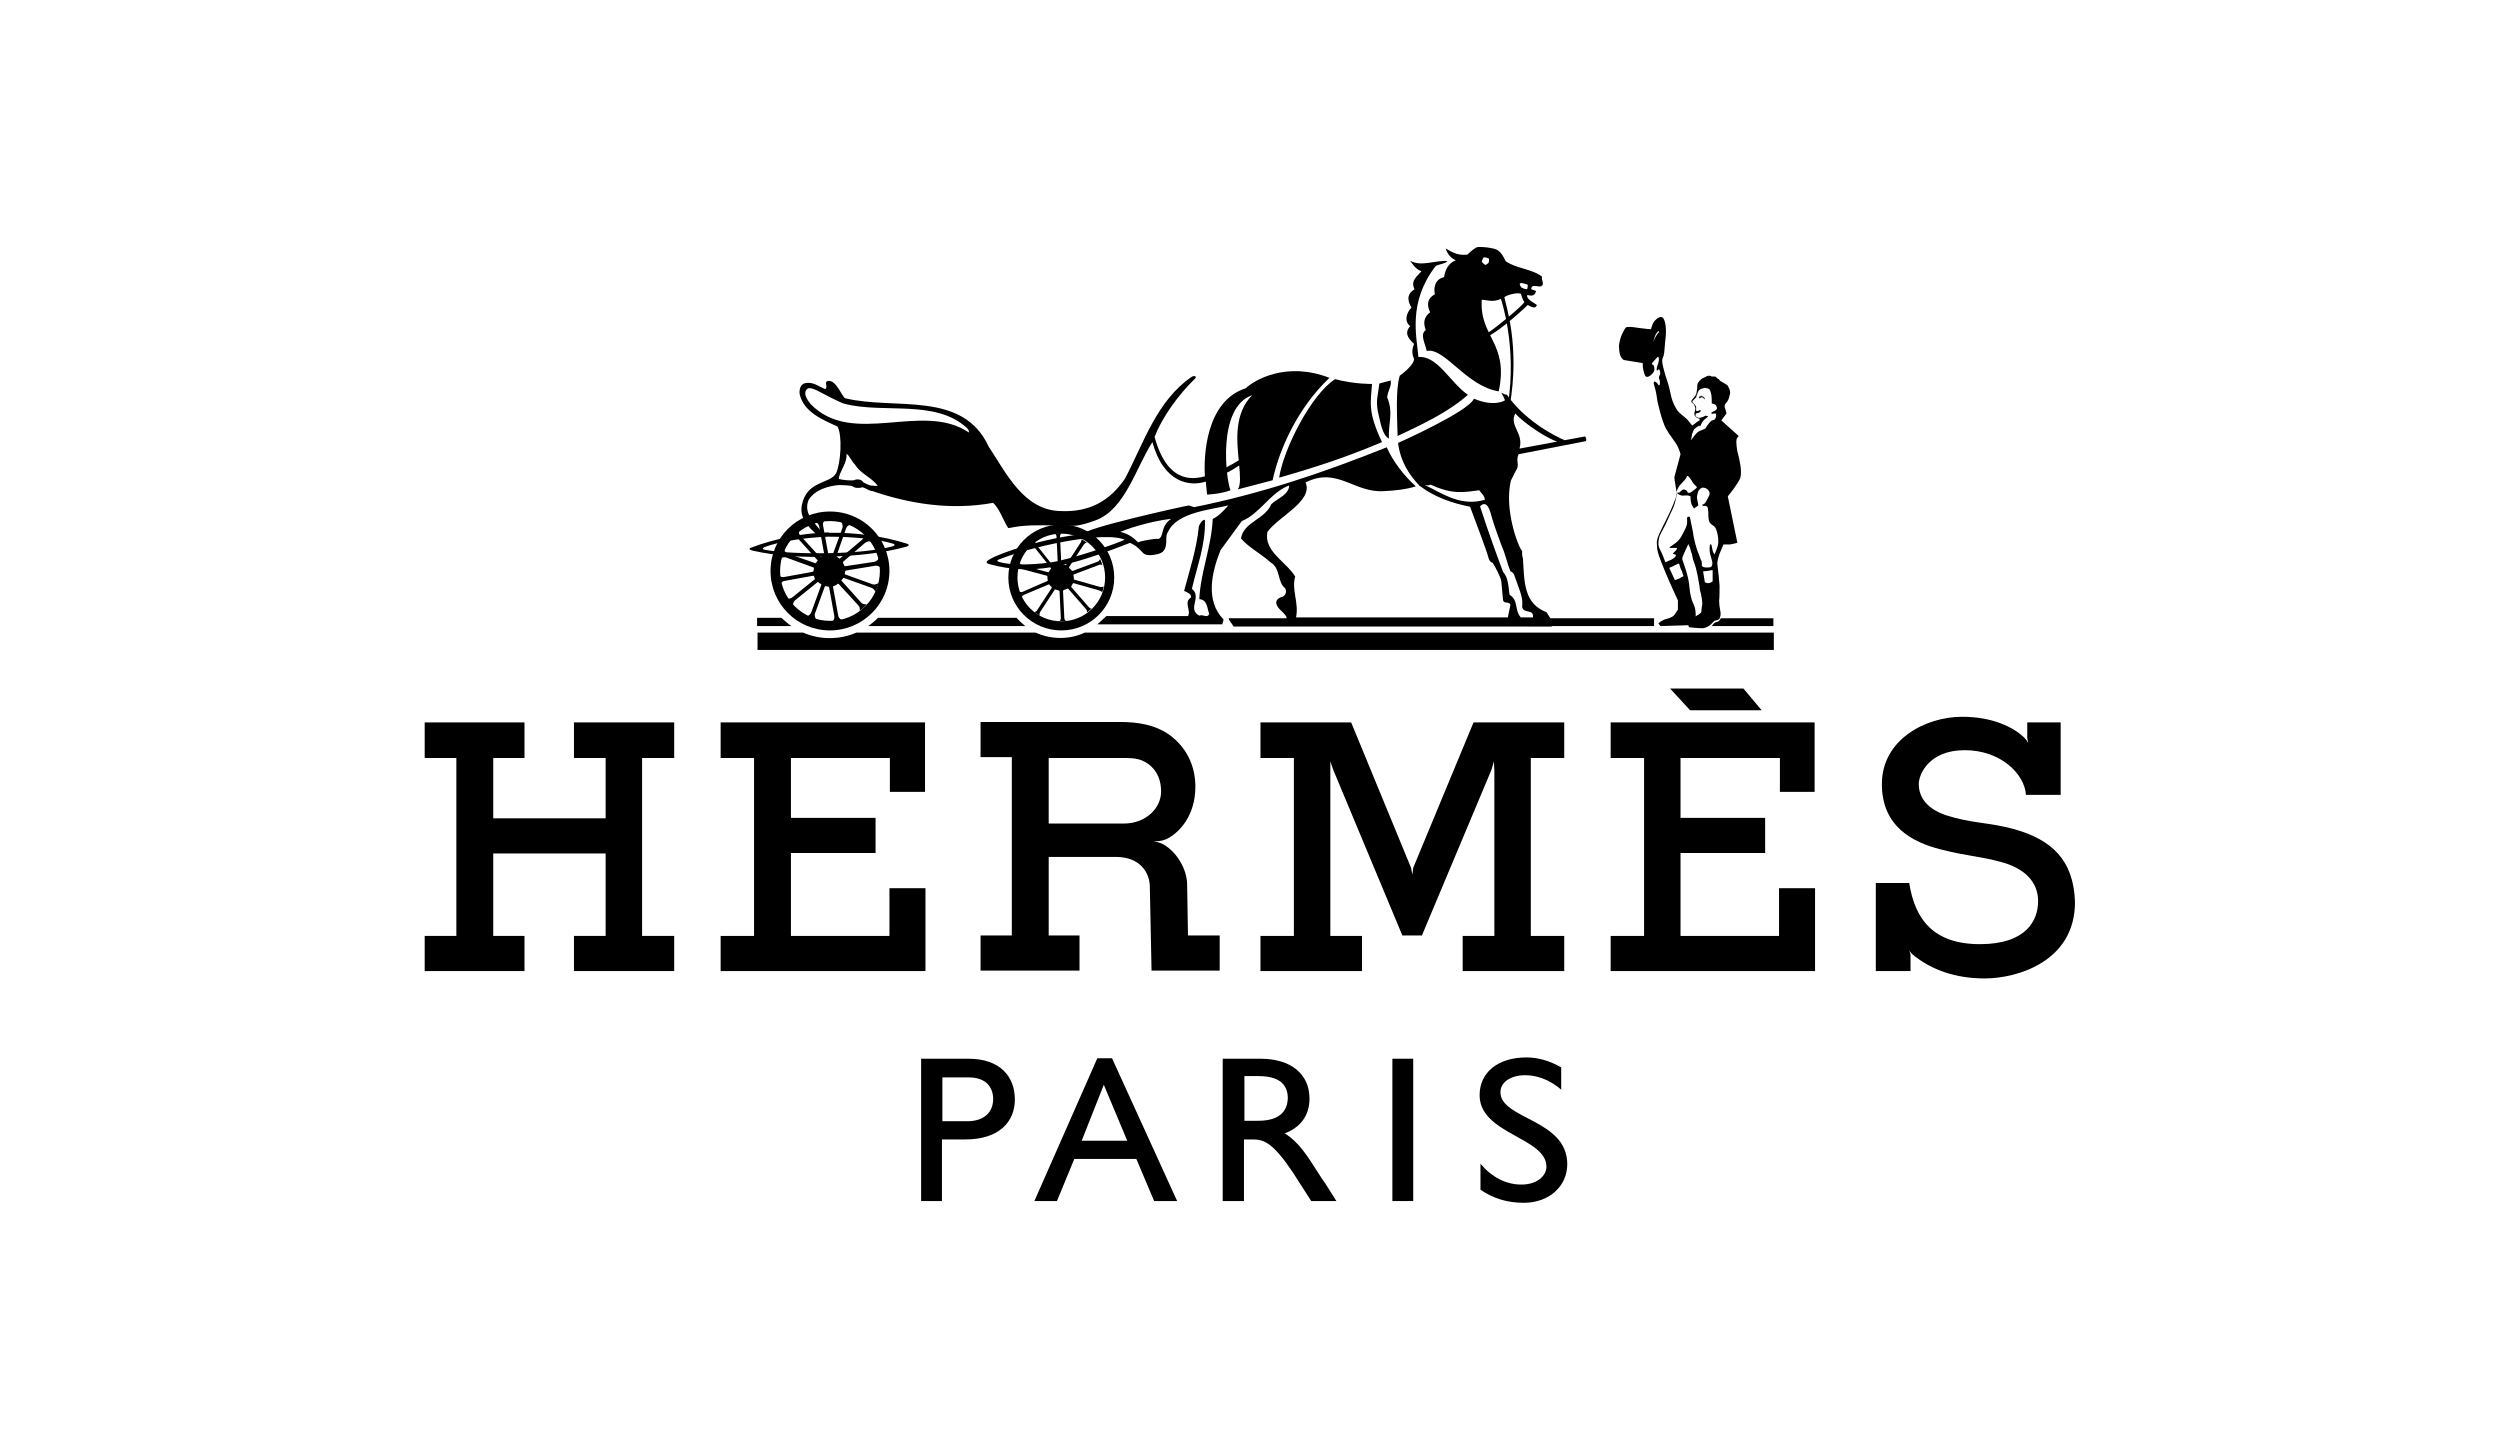
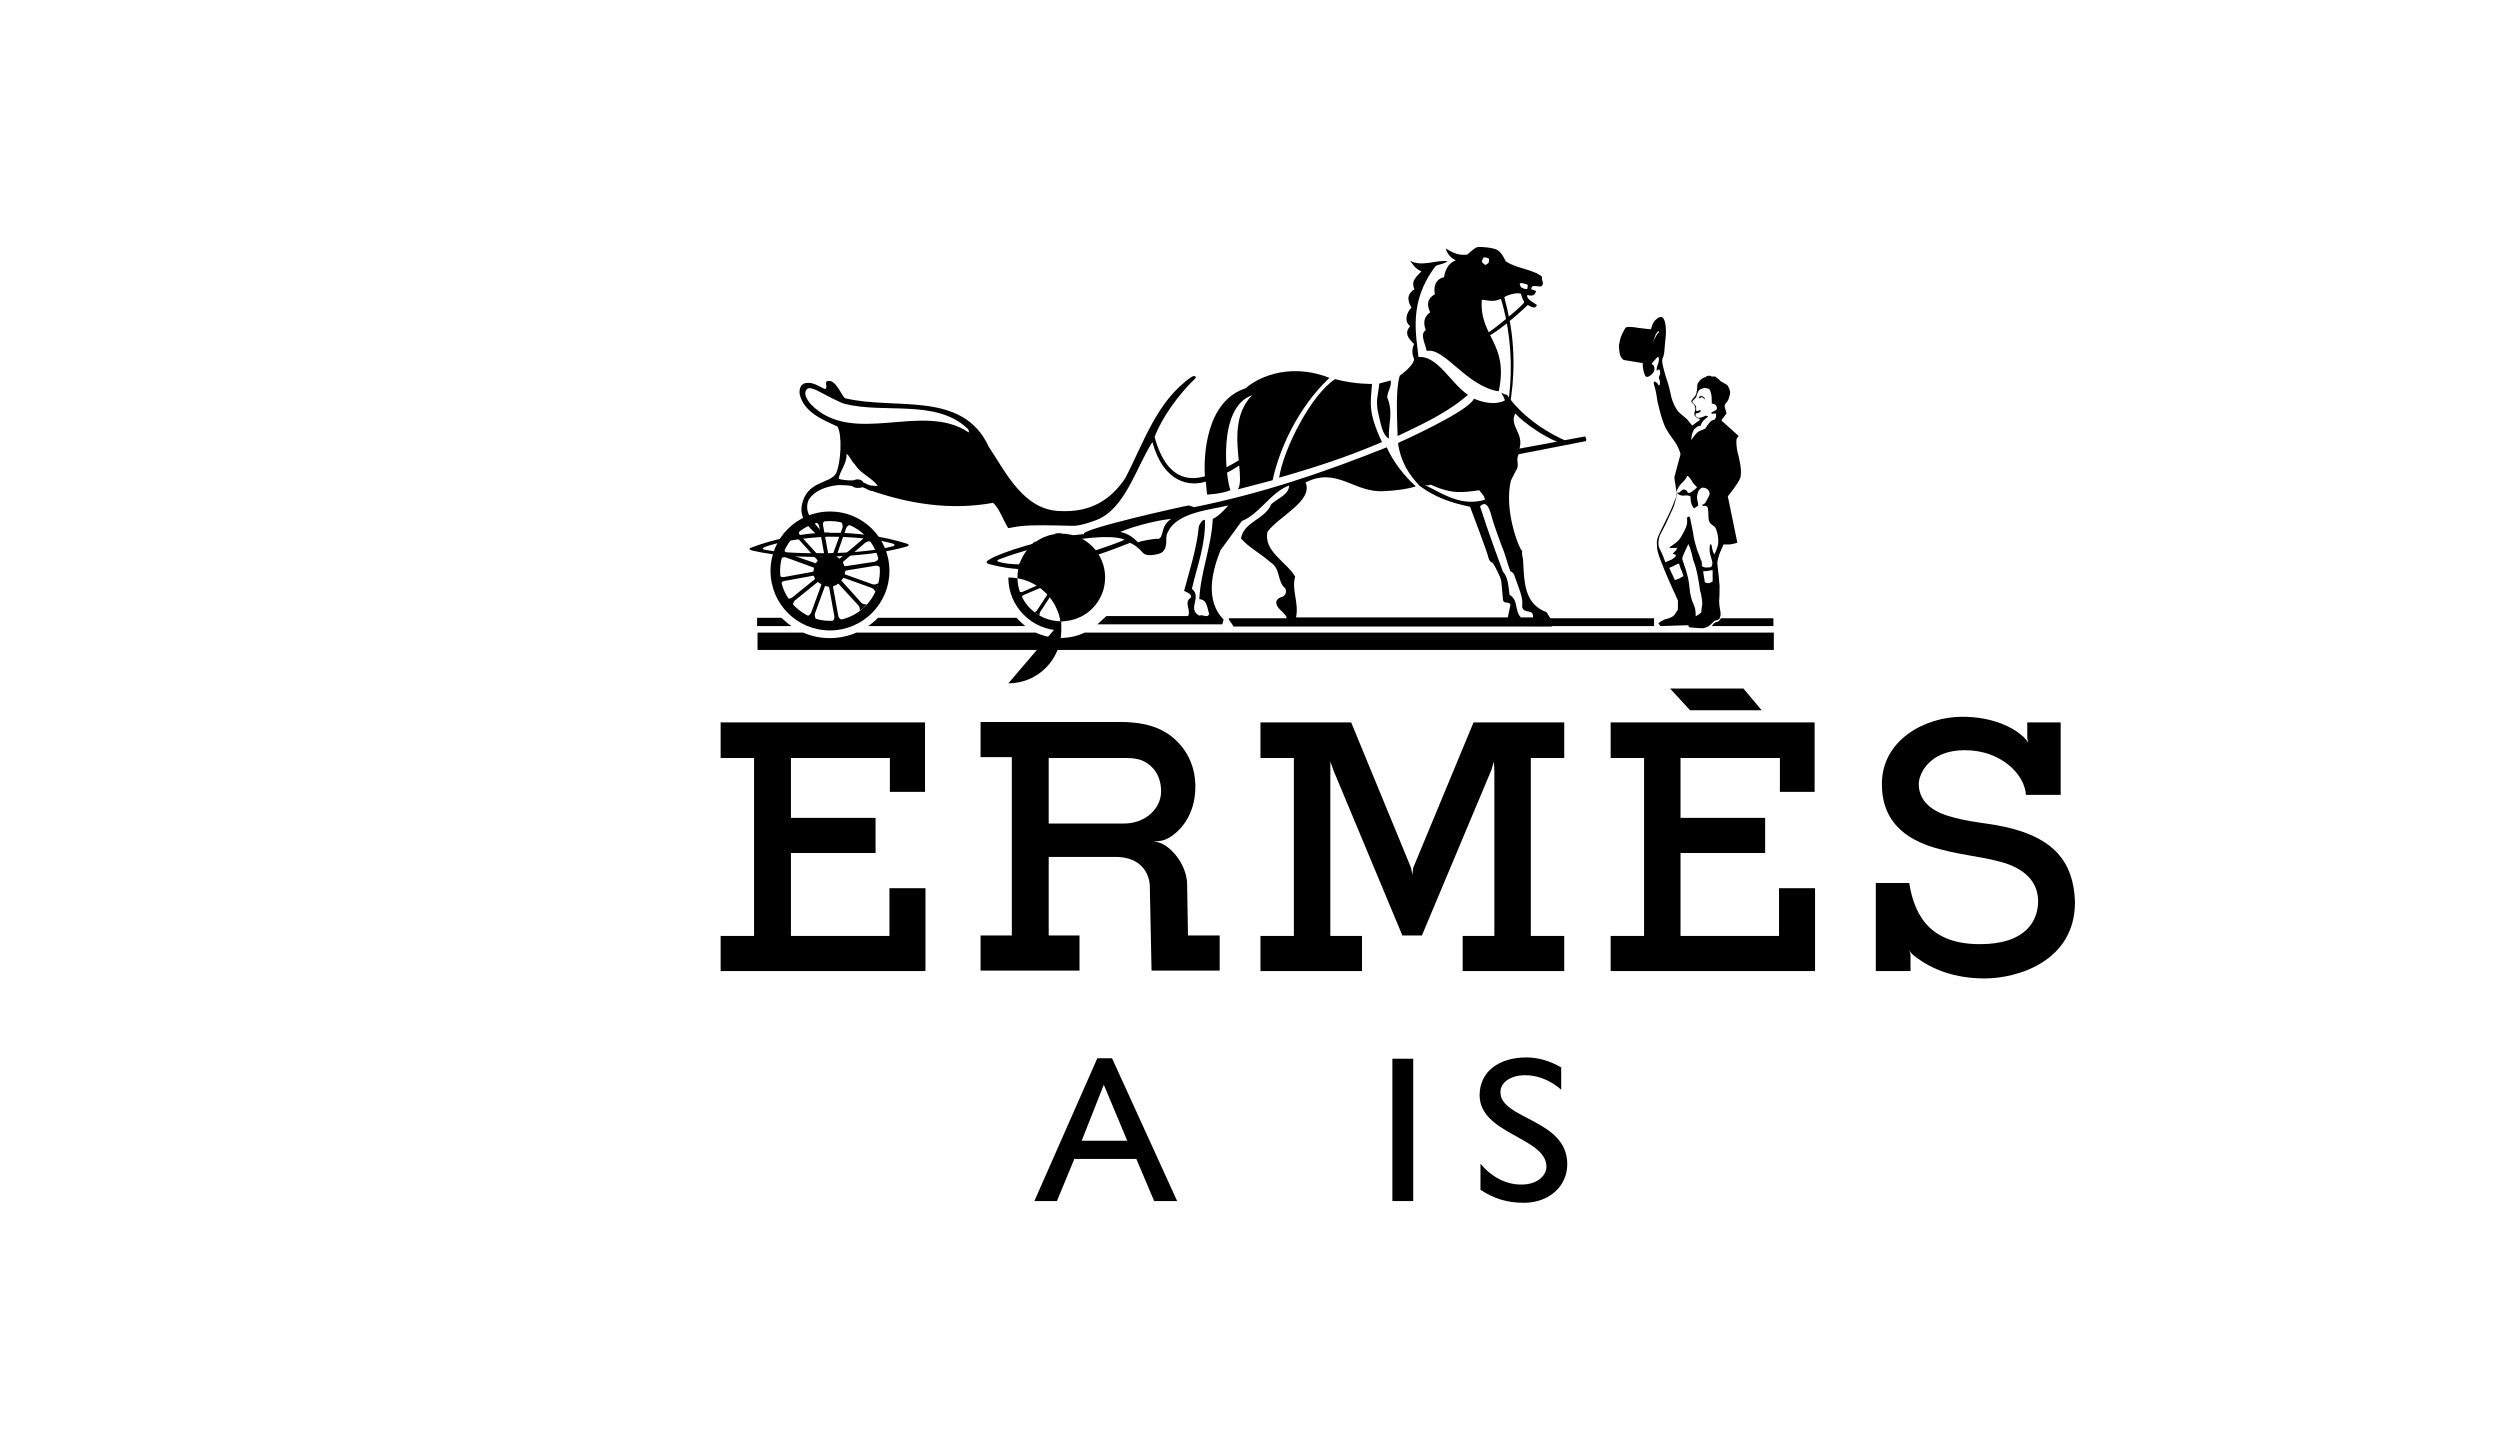
<svg xmlns="http://www.w3.org/2000/svg" version="1.1" width="200px" height="116px" viewBox="0,0,256,176.828">
  <g transform="translate(12.8,8.841) scale(0.9,0.9)">
    <g fill="none" fill-rule="nonzero" stroke="none" stroke-width="1" stroke-linecap="butt" stroke-linejoin="miter" stroke-miterlimit="10" stroke-dasharray="" stroke-dashoffset="0" font-family="none" font-weight="none" font-size="none" text-anchor="none" style="mix-blend-mode: normal">
      <g transform="translate(-2.529,-1.959) scale(0.588,0.588)">
-         <path d="M31.8,153.1h23v8.2h-7.2v13.9h25.9v-13.9h-7.3v-8.2h23.1v8.2h-7.4v41h7.4v8.1h-23.1v-8.1h7.3v-19h-25.9v19h7.2v8.1h-23v-8.1h7.3v-41h-7.3z" fill="#000000" />
        <path d="M305.1,153.1h47v16h-8v-7.8h-22.9v13.8h19.5v8.1h-19.5v19.1h22.7v-11h8.3v19.1h-47.1v-8.1h7.7v-41h-7.7z" fill="#000000" />
        <path d="M100,153.1h47.1v16h-8.1v-7.8h-22.8v13.8h19.5v8.1h-19.5v19.1h22.7v-11h8.3v19.1h-47.2v-8.1h7.7v-41h-7.7z" fill="#000000" />
        <path d="M318.8,145.3h16.9l4.2,5h-16.5z" fill="#000000" />
        <path d="M398.1,177.7c-5.8,-1.6 -9.8,-1.3 -15.7,-3.2c-5.3,-1.8 -6.3,-5 -6.3,-7.2c0,-2.2 2.3,-7.8 10.6,-7.8c8.3,0 13.8,5.5 14.1,10.3v0v0h8v-16.7h-7.7v3.6l0.2,1.1c0,0.1 0,0.1 0,0.1v-0.1c-0.1,-0.2 -0.3,-0.6 -1.1,-1.4v0c-2.4,-2.2 -7.1,-4.6 -14.1,-4.6c-8.5,0 -18.5,5.3 -18.5,15.5c0,9.9 7.2,13.4 13.3,15c6.1,1.6 9.2,1.6 14.3,3c5.1,1.4 8.4,4.4 8.4,9c0,4.3 -2.6,9.9 -13.4,9.9c-10.8,0 -15,-5.8 -16.3,-14.1h-0.1h-7.6v20.3h8v-3.8v0l-0.3,-1c0,0 0.3,0.7 1.2,1.3c0,0 0,0.1 0.1,0.1c4,3.1 9.3,5.1 16.1,5.1c7.5,0 20.8,-3.9 20.8,-17.6c-0.3,-9.8 -5.5,-14.4 -14,-16.8z" fill="#000000" />
        <path d="M286.7,202.3v-41h7.7v-8.2h-20.9l-13.9,33.5l-0.2,1.6l-0.3,-1.6l-13.8,-33.5h-20.9v8.2h7.7v41h-7.7v8.1h23.4v-8.1h-7.3v-37.7v-2.5l0.7,2l15.9,38.1h4.5l16,-38.1l0.6,-2l0.1,2.2v38h-7.3v8.1h23.4v-8.1z" fill="#000000" />
        <path d="M207.7,202.3l-0.2,-11.8c0,-3.4 -2.2,-7.3 -5.3,-9.2c-0.7,-0.4 -1.6,-0.7 -2.5,-0.8c0.8,0 1.8,0 2.7,-0.4h0.1c3.1,-1.4 6.9,-5.4 6.9,-12.2c0,-5 -2.2,-9.1 -5.8,-11.8c-3.4,-2.5 -7.5,-3.1 -11.6,-3.1h-32.1v8.1h7.2v41.1h-7.2v8.1h22.8v-8.1h-7.1v-18.1h15.7c5.4,0.1 7.5,3.6 7.6,6.7l0.4,19.5h15.7v-8.1h-7.3M193,176.4h-17.4v-15.1c0,0 12.4,0 16.5,0c1.7,0 3.8,-0.1 5.5,0.8c2,1 3.9,3.2 3.9,6.9c0,4.1 -3.8,7.4 -8.5,7.4z" fill="#000000" />
-         <path d="M157.1,230.6c7.4,0 10.7,4.2 10.7,9.4c0,5.1 -3.6,9.2 -11.4,9.2h-5.4v14.2h-4.8v-32.8h10.9M151.1,245h5.8c3.6,0 5.9,-1.9 5.9,-5.1c0,-2.4 -1.3,-5 -5.7,-5h-6z" fill="#000000" />
        <path d="M205.2,263.4h-5.3l-4.1,-9.7h-14.3l-4,9.7h-5.2l14.5,-32.9h3.4l15,32.9M183.2,249.5h10.5l-5.4,-12.9z" fill="#000000" />
        <rect x="254.8" y="230.6" width="4.8" height="32.8" fill="#000000" />
        <path d="M293.8,237.8c-3,-2.6 -6,-3.4 -8.4,-3.4c-3.3,0 -5.7,1.6 -5.7,3.9c0,6.3 15.4,6.2 15.4,16.6c0,5.1 -4.2,8.9 -10,8.9c-3.9,0 -7,-1 -10,-3v-6c2.6,3.1 5.9,4.8 9.4,4.8c4,0 5.8,-2.3 5.8,-4.1c0,-6.8 -15.4,-7.5 -15.4,-16.5c0,-5.3 4.3,-8.7 10.8,-8.7c2.7,0 5.4,0.8 8,2.3v5.2z" fill="#000000" />
-         <path d="M239.5,259.6c-0.6,-0.9 -1.2,-1.7 -1.8,-2.7c-2.6,-4.1 -4.5,-7.1 -7.7,-9.1c3.7,-1.4 5.7,-4.2 5.7,-8c0,-5.7 -4.3,-9.2 -11.3,-9.2h-8.7v32.8h4.9v-14.2h2.1c2.5,0 4.6,0.8 9.1,7.5l4.3,6.7h5.8l-2.4,-3.8M223.9,244.9h-3.2v-10.3h3.2c4.8,0 6.7,1.9 6.8,4.9c0,2.8 -1.5,5.4 -6.8,5.4z" fill="#000000" />
        <path d="M116.3,130.9c0,0 -0.2,0 -7.9,0v-1.9h5.6c0.4,0.4 1.7,1.5 2.3,1.9z" fill="#000000" />
        <path d="M134,130.9c0.6,-0.4 2.1,-1.6 2.2,-1.9h32c0.5,0.6 1.5,1.5 2,1.9z" fill="#000000" />
-         <path d="M178.5,129.8c5.6,0 10.1,-4.5 10.1,-10.1c0,-5.6 -4.5,-10.1 -10.1,-10.1c-5.6,0 -10.1,4.5 -10.1,10.1c0,5.6 4.5,10.1 10.1,10.1v2.1c-6.7,0 -12.2,-5.4 -12.2,-12.2c0,-6.7 5.4,-12.2 12.2,-12.2c6.7,0 12.2,5.4 12.2,12.2c0,6.7 -5.4,12.2 -12.2,12.2z" fill="#000000" />
+         <path d="M178.5,129.8c5.6,0 10.1,-4.5 10.1,-10.1c0,-5.6 -4.5,-10.1 -10.1,-10.1c-5.6,0 -10.1,4.5 -10.1,10.1c0,5.6 4.5,10.1 10.1,10.1v2.1c-6.7,0 -12.2,-5.4 -12.2,-12.2c6.7,0 12.2,5.4 12.2,12.2c0,6.7 -5.4,12.2 -12.2,12.2z" fill="#000000" />
        <path d="M138.9,118.2c0,-7.6 -6.1,-13.7 -13.7,-13.7c-7.6,0 -13.7,6.1 -13.7,13.7c0,7.6 6.1,13.7 13.7,13.7c7.5,0 13.7,-6.1 13.7,-13.7h-2.2c0,6.3 -5.1,11.5 -11.5,11.5c-6.3,0 -11.5,-5.1 -11.5,-11.5c0,-6.3 5.1,-11.5 11.5,-11.5c6.3,0 11.5,5.1 11.5,11.5z" fill="#000000" />
        <path d="M184.9,126.6l-4.1,-4.7v-0.2c0.1,-0.1 0.2,-0.3 0.3,-0.5c0,-0.1 0.2,-0.2 0.2,-0.2l6,1.7c0.2,0.1 0.7,0.3 0.6,0.5c0.1,-0.2 0.3,-1.1 0.4,-1.5c0,0.2 -0.6,0.2 -0.8,0.2l-6,-1.7c-0.1,0 -0.1,-0.1 -0.1,-0.2c0,-0.2 0,-0.5 -0.1,-0.7c0,-0.1 0,-0.2 0.1,-0.3l5.8,-2.2c0.2,-0.1 0.7,-0.1 0.8,0.1c-0.1,-0.3 -0.4,-1.2 -0.6,-1.5c0.1,0.2 -0.3,0.6 -0.5,0.6l0.4,-0.1l-6.2,2.3c-0.1,0 -0.2,-0.1 -0.2,-0.1c-0.1,-0.1 -0.3,-0.4 -0.5,-0.5c-0.1,-0.1 -0.1,-0.2 -0.1,-0.3l3.4,-5.2c0.1,-0.2 0.6,-0.5 0.7,-0.4c-0.2,-0.2 -1,-0.7 -1.3,-0.9c0.2,0.1 0,0.6 -0.1,0.8l-3.4,5.2c0,0.1 -0.2,0.1 -0.2,0c-0.1,0 -0.5,-0.1 -0.7,-0.2c-0.1,0 -0.2,-0.1 -0.2,-0.2l-0.3,-6.2c0,-0.2 0.2,-0.7 0.4,-0.7c-0.3,0 -1.2,0 -1.6,0.1c0.2,0 0.4,0.4 0.4,0.7l0.3,6.2c0,0.1 -0.1,0.1 -0.2,0.2c-0.1,0.1 -0.5,0.2 -0.6,0.3c-0.1,0 -0.2,0 -0.3,0l-3.9,-4.9c-0.1,-0.2 -0.3,-0.7 -0.1,-0.8c-0.2,0.1 -1,0.8 -1.2,1.1c0.1,-0.1 0.6,0 0.8,0.2l3.9,4.9v0.2c-0.1,0.1 -0.3,0.4 -0.4,0.6c0,0.1 -0.2,0.2 -0.2,0.2l-6,-1.6c-0.2,-0.1 -0.6,-0.4 -0.6,-0.6c-0.1,0.2 -0.4,1.2 -0.5,1.6c0,-0.2 0.6,-0.3 0.8,-0.2l6,1.6c0.1,0 0.1,0.1 0.1,0.2c0,0.2 0,0.6 0.1,0.8c0,0.1 0,0.1 -0.1,0.2l-5.7,2.5c-0.2,0.1 -0.7,0.1 -0.8,-0.1c0.1,0.3 0.4,1.1 0.6,1.4c-0.1,-0.2 0.3,-0.5 0.5,-0.6l5.7,-2.4c0.1,0 0.2,0 0.2,0.1c0.1,0.1 0.2,0.3 0.4,0.4c0.1,0.1 0.1,0.2 0.1,0.3l-3.4,5.2c-0.1,0.2 -0.6,0.5 -0.7,0.3c0.2,0.2 1.1,0.8 1.4,0.9c-0.2,-0.1 -0.1,-0.6 0,-0.8l3.4,-5.2c0,-0.1 0.2,-0.1 0.2,0c0.1,0 0.5,0.1 0.7,0.2c0.1,0 0.2,0.1 0.2,0.2l0.3,6.2c0,0.2 -0.2,0.7 -0.4,0.7c0.3,0 1.2,0 1.6,-0.1c-0.2,0 -0.4,-0.4 -0.4,-0.7l-0.3,-6.2c0,-0.1 0.1,-0.1 0.2,-0.2c0.1,-0.1 0.6,-0.2 0.7,-0.3c0.1,0 0.2,-0.1 0.3,0l4.1,4.7c0.2,0.2 0.3,0.6 0.2,0.8c0.2,-0.2 1,-0.8 1.2,-1c-0.1,0.2 -0.5,0 -0.7,-0.2z" fill="#000000" />
        <path d="M124.9,110.3c5.8,0 11.5,0.6 14.8,1.6c0.4,0.1 0.6,0.4 0,0.6c-3.6,1 -9.3,1.5 -14.8,1.6c-5.3,0.1 -11.2,-0.1 -14.8,-0.8c-0.6,-0.1 -0.4,-0.4 0,-0.6c3.2,-1.2 8.9,-2.2 14.8,-2.4v-1c-6.3,0.2 -12.5,1.5 -17.8,3.5c-0.6,0.2 -0.6,0.5 0.2,0.7c5.7,1.3 11.8,1.6 17.8,1.4c5.9,-0.2 12,-0.7 17.7,-2.3c0.7,-0.2 0.7,-0.5 0.1,-0.7c-5.4,-1.7 -11.7,-2.6 -18,-2.5z" fill="#000000" />
        <path d="M186.5,106.5c-1.6,0.6 -3.8,1.3 -5.3,1.3c-0.9,0 -6.1,-0.2 -9.6,-0.1c-4.8,0.2 -5.2,0.9 -5.4,0.5c-1.1,-1.7 -1.9,-4.3 -3.4,-5.7c-9.8,1.8 -19.4,0.2 -28.1,-2.8l0.1,-1.2c0.4,0.1 0.9,0.1 1.4,0.1c-1.4,-2 -3.9,-2.7 -5.3,-5c-0.8,-0.7 -1.1,-1.9 -1.9,-2.4c0.2,2.2 -1.6,4 -1.8,5.8c1.2,0.3 2.9,0.4 3.5,0.3c0.8,-0.4 1.8,-0.2 2.2,0.5c0.7,0.3 1.1,0.6 2,0.8l-0.1,1.2c-1,-0.3 -1.2,-0.6 -2.1,-0.9c-0.9,0.3 -1.8,0.2 -2.3,-0.2c-0.2,-0.2 -2.3,-0.3 -3.1,-0.3c-2.5,0.2 -5.6,1.1 -7,3.4c-0.6,1.3 -0.4,2.7 0.2,3.7c0.4,0.7 2.2,3.4 3.7,4.3l-1.7,0.3c-2.5,-2.1 -4.3,-4.2 -3.8,-7c1.1,-5.8 6.5,-4.9 7.9,-7.4c1.1,-2.3 1.5,-8.9 0.3,-10.8c-3.3,-1.5 -7.8,-3.3 -8.7,-7.5c-0.1,-1.1 0.2,-2.3 1.4,-2.5c1.8,-0.3 3,0.8 4.5,1.4c0.8,-0.5 -0.5,-1.8 0.8,-1.9c1.8,-0.1 3.1,3.7 3.8,4l-0.1,1.3c-1.2,-0.3 -5.8,-2.8 -6.4,-3.1c-0.7,-0.3 -1.9,-0.9 -2.4,-0.2c-0.8,1 0.2,2.4 0.9,3.3c9.7,10.1 25.8,-0.7 36.5,6.6c0.1,-0.5 -0.2,-0.8 -0.5,-1.1c-7.3,-6.6 -18.9,-3.2 -28.1,-5.5l0.1,-1.3c11.5,2.8 27.1,-1.9 33.1,11.2c3.9,5.8 8,14.7 16.6,14.8c6.8,0.3 11.4,-2.5 14.8,-7.5c4.3,-8.2 7.3,-17.9 15.3,-23.4c0.8,-0.5 1.2,0 0.9,0.3c-4,3.9 -7.6,8.9 -9.4,13.5c3.2,11.8 10,9.4 11.6,9.1c-0.3,-4.4 0.1,-17.3 9.4,-20.3c1.9,-1.8 9.3,-6.3 19.3,-2.4c-7.4,7 -11.6,16.6 -13.1,23.6l-8,2.1c0.7,-1.1 0.5,-3.3 0.3,-5.5c-0.8,0.5 -1.6,1.1 -3.7,2.1c-0.7,0.2 0,-1 0,-1.1c0,-0.3 2.1,-1.2 3.6,-2.2c-0.5,-4.8 -1,-10.9 3.1,-15c-8.2,2.8 -6,19.7 -5,21.9c-2.3,0.9 -5.4,1 -5.4,1l-0.3,-3c-3.6,1.2 -9.7,0.4 -12.3,-9.1c-3.8,5.9 -6.3,15.5 -13,18z" fill="#000000" />
        <path d="M127.2,121.2l4.5,4.9c0.5,0.5 0.4,1.2 0.3,1.3c0.5,-0.3 1.5,-1.2 1.7,-1.6c-0.2,0.2 -0.9,0.1 -1.3,-0.3l-4.5,-5c-0.1,-0.1 -0.1,-0.2 0,-0.2c0.1,-0.2 0.2,-0.2 0.3,-0.4c0,-0.1 0.1,-0.1 0.2,-0.1l6.4,2.3c0.7,0.3 0.8,0.8 0.8,1c0.3,-0.5 0.7,-1.7 0.8,-2.2c-0.1,0.2 -0.7,0.5 -1.3,0.4l-6.4,-2.3c-0.1,0 -0.1,-0.1 -0.1,-0.2c0,-0.2 0.1,-0.3 0.1,-0.5c0,-0.1 0.1,-0.1 0.2,-0.2l6.7,-1.1c0.7,-0.1 1.2,0.3 1.2,0.5c0,-0.5 -0.2,-1.9 -0.4,-2.3c0.1,0.2 -0.4,0.8 -1,0.9l-6.7,1c-0.1,0 -0.2,0 -0.2,-0.1c-0.1,-0.2 -0.2,-0.5 -0.3,-0.7c0,-0.1 0,-0.2 0,-0.2l5.1,-4.4c0.6,-0.4 1.2,-0.4 1.3,-0.2c-0.3,-0.5 -1.2,-1.5 -1.6,-1.8c0.1,0.2 0.1,0.9 -0.4,1.3l-5.1,4.3c-0.1,0.1 -0.1,0.1 -0.2,0c-0.2,-0.1 -0.3,-0.2 -0.5,-0.4c-0.1,0 -0.1,-0.1 -0.1,-0.2l2.2,-6.3c0.3,-0.7 0.9,-0.9 1.1,-0.8c-0.5,-0.3 -1.8,-0.8 -2.3,-0.8c0.2,0.1 0.5,0.8 0.4,1.4l-2.3,6.3c0,0.1 -0.1,0.1 -0.2,0.1c-0.2,0 -0.4,-0.1 -0.6,-0.1c-0.1,0 -0.2,-0.1 -0.2,-0.2l-1.2,-6.6c-0.1,-0.7 0.3,-1.2 0.5,-1.2c-0.5,0 -1.9,0.2 -2.3,0.4c0.2,0 0.8,0.4 0.9,1l1.2,6.6c0,0.1 0,0.2 -0.1,0.2c-0.2,0.1 -0.5,0.2 -0.7,0.3c-0.1,0 -0.2,0 -0.2,0l-4.5,-4.9c-0.5,-0.5 -0.4,-1.2 -0.2,-1.3c-0.5,0.3 -1.5,1.2 -1.7,1.6c0.2,-0.2 0.9,-0.1 1.3,0.3l4.5,5c0.1,0.1 0.1,0.2 0,0.2c-0.1,0.2 -0.2,0.2 -0.3,0.4c0,0.1 -0.1,0.1 -0.2,0.1l-6.3,-2.2c-0.7,-0.3 -0.9,-0.8 -0.9,-1c-0.3,0.5 -0.7,1.7 -0.8,2.2c0.1,-0.2 0.7,-0.5 1.3,-0.3l6.3,2.3c0.1,0 0.1,0.1 0.1,0.2c0,0.2 -0.1,0.4 -0.1,0.6c0,0.1 -0.1,0.1 -0.2,0.2l-6.6,1.2c-0.7,0.1 -1.2,-0.3 -1.3,-0.5c0,0.5 0.2,1.9 0.4,2.3c0,-0.2 0.4,-0.8 1,-0.9l6.6,-1.2c0.1,0 0.2,0 0.2,0.1c0.1,0.2 0.1,0.3 0.2,0.5c0,0.1 0,0.2 0,0.2l-5.2,4.2c-0.6,0.4 -1.2,0.3 -1.3,0.2c0.2,0.5 1.1,1.5 1.5,1.8c-0.1,-0.2 0,-0.9 0.4,-1.3l5.2,-4.2c0.1,-0.1 0.1,-0.1 0.2,0c0.1,0.1 0.4,0.3 0.6,0.4c0.1,0 0.1,0.1 0.1,0.2l-2.3,6.3c-0.3,0.7 -0.8,0.9 -1,0.9c0.5,0.3 1.7,0.7 2.2,0.8c-0.2,-0.1 -0.5,-0.7 -0.4,-1.3l2.3,-6.3c0,-0.1 0.1,-0.1 0.2,-0.1c0.2,0 0.4,0.1 0.6,0.1c0.1,0 0.2,0.1 0.2,0.2l1.2,6.6c0.1,0.7 -0.3,1.2 -0.5,1.3c0.5,0 1.9,-0.2 2.3,-0.4c-0.2,0 -0.8,-0.4 -0.9,-1l-1.2,-6.6c0,-0.1 0,-0.2 0.1,-0.2c0.2,-0.1 0.5,-0.2 0.7,-0.3c0.3,-0.3 0.4,-0.3 0.5,-0.2z" fill="#000000" />
        <path d="M254.4,74.3c0.3,1.3 -0.7,2.4 -0.8,3.9c1.5,3.5 0.2,6.2 0.4,9.5c-1.6,-0.9 -1.9,-3.6 -2.6,-6.5c-0.4,-2.6 0.1,-3.5 0.4,-6.2z" fill="#000000" />
        <path d="M250.1,75.1c-0.3,4.4 -1,6.4 2.3,13.4c-7.8,3.3 -14.3,5.5 -23.7,8.2c1,-6.6 7.4,-19.2 12.9,-22.7c4.5,1.2 8.5,1.1 8.5,1.1z" fill="#000000" />
        <path d="M229.6,124.1c-2,0.5 -1.9,1.8 -0.7,3c0.8,0.7 1.7,1.7 1.5,2h-13.3c0,0.6 0.5,0.8 1.1,1.9h73.3c0.6,-1 -0.6,-2.3 -1.2,-3.3c-5.2,-2 -5.1,-6.9 -5.4,-12.3c0,-0.2 -0.3,-0.7 -0.2,-1.8c-0.8,-0.7 -4.2,-9.4 -2.6,-16.2l1.1,-2.2c1.1,-1.5 -0.1,-2.3 0.7,-3.9l15.4,-3c0.3,-0.1 0.2,-0.8 -0.1,-1.1v0v0c-0.1,-0.1 0.1,0 0,0l-15.1,2.8c1,-3.7 -2.4,-5.1 -1,-8.1c2.2,2.4 7.8,6.2 10.7,6.8l1.5,-0.3c-3.9,-1.5 -10.4,-5.4 -14.1,-10.8c-0.5,0 -0.9,-0.3 -1.3,-0.5c0.1,0.2 0.9,1.6 0.8,1.8c0,0 -2.4,1.6 -7.1,-0.4c-1.3,3 -17.5,10.2 -17.5,10.2c0.6,4.5 2.7,7.5 5,9.9c0.2,0.3 -0.5,-0.5 0,0c3.5,2.6 7.2,3.9 11.6,4.8c0.9,2.4 3.9,10.3 4.2,11.6c0.3,1.3 1,1.3 1,1.3c0.4,0.6 1.8,3.1 2,4.3l0.4,4.3c0.2,1 1.4,0.2 1.7,1.1l-0.6,2.9h3c-1.5,-1.6 -0.5,-4 -2.6,-5.2c-0.3,-2.4 -0.4,-4.1 -1.5,-5.3c-0.9,-2.4 -3.4,-9.1 -5.3,-15.1l1.1,-1.5c-4.6,1.3 -8.1,-0.4 -12.2,-2.6c-3.1,-1.6 -1.2,-0.3 -0.3,-0.9c5,2.3 7.5,1.8 11.2,1.3c0.5,0.7 1.3,1.3 1.3,2.2l-1.1,1.5c1.1,-1.1 2,-0.5 2.7,2.5c0.7,2.4 1.5,4.4 2.2,6.4c0.9,2 1.5,4.7 2.1,6.1c0,0 0.6,0.1 0.9,0.9c1.6,4.5 2,5.2 1.8,7.3c0.4,1.7 2.7,0.3 2.5,2.4h-54.6c0.7,-3.4 -1.1,-6.4 -0.2,-9.4c-2,-3.4 -7.3,-5.8 -6.4,-10.3c2.6,-3.6 10.6,-7.1 8.8,-11.4c7.3,-3.7 11.2,2.5 18.1,2c2.4,-0.1 5.1,-0.4 7.3,-1.1c-2.7,-2.4 -5.3,-5.8 -6.7,-9c-14.5,5.8 -28.6,10.6 -44.4,13.8l-1.2,-0.4c-1.4,0.2 -25.1,5.5 -24.2,6.6c-8.9,0.8 -19.4,4.4 -21.5,5.7c-1.1,0.6 -1.3,1 0,1.3c9.5,2.5 17.4,0.8 32.2,-5l-1.1,-0.8c-0.9,0.6 -12.8,4.8 -17.7,5.4c-4.9,0.6 -9.3,0.5 -11.5,-0.2c-0.5,-0.2 -0.4,-0.3 -0.1,-0.5c9.3,-3.7 27.3,-7.1 30,-4c1.4,0.5 2.3,1.3 3.3,2.4c0.8,0.9 2.5,0.5 3.5,0.3c1.7,-0.4 1.9,-1.8 1.9,-3.3l-2,-0.2c-0.6,-0.1 -4,0.5 -4.5,0.8c-1.1,-1.1 -2.3,-2 -4.1,-2.4c3.3,-1.4 8.6,-2.7 11.7,-3c-2.7,1.9 -1.4,4.2 -3.1,4.7l2,0.2c0,-0.7 0,-1.4 0.4,-1.9c2,-4.5 9.8,-5.1 13.9,-6.1c0,0 -2.1,2.5 -3.6,3.1c-0.3,6.5 -2.8,12.2 -3.1,18.5c1.9,0.1 1.8,2.2 2.3,3.4c-0.5,1.1 -1.4,0 -2.3,0.4c-2.9,-1.6 0.7,-4.2 -1.7,-6.2c1.2,-5.2 3.2,-10.3 3,-15.9c-0.8,0.1 -1.1,0.9 -1.4,1.5c-0.5,5.2 -2.1,10 -3.4,14.9c0.6,0.3 1.7,0.6 1.6,1.5c-1.8,1.1 0.1,3 -0.7,4.3h-18.8l-2.1,1.9h28.8l0.3,-1.1c-4.3,-4.4 -2.7,-11 -0.7,-16l4.9,-6.7c4.1,-1.6 6.6,-6.6 10.9,-8.2c0,2.1 -2.7,3 -4.1,4.3c-1.5,3.6 -6.3,4 -7,7.9c1.8,2.1 4.6,3.5 6.8,5.5c2.4,1.4 1.5,4.5 3.4,6c0.4,0.8 0.1,1.5 -0.5,1.9" fill="#000000" />
        <path d="M261.5,49.1c-0.9,1.2 -2.6,2.1 -1.6,4.2c-2.2,1.3 -1.3,3.2 -0.7,4.2c-1.1,1.1 -1.8,3.1 -0.3,4.3c-1.8,1.9 0.4,3.5 0.9,4.1c-0.9,1.9 0,3.4 0,3.4v0c0,1.4 -2.5,3.3 -3.3,3.9c-1,3.2 -0.6,9.6 -0.5,13.9c5.9,-2.8 11.7,-5.5 16.2,-9.5c-4,-2.7 -7,-9.1 -11.4,-8.7c-0.4,-4.7 -2.5,-12.6 4,-21c0.8,-0.4 2.2,-0.5 2.7,-1.1c-2.7,-0.3 -6.1,1.4 -8.6,-0.1c0.1,0.1 1.2,2.1 2.6,2.4z" fill="#000000" />
        <path d="M275.4,46.9c0,0.2 0.8,0.8 0.8,0.8c0,0 0.8,-0.4 0.8,-0.6c0,-0.2 0.2,-0.7 0,-0.9c-0.2,-0.1 -0.9,-0.4 -1.2,-0.2c0,-0.1 -0.4,0.7 -0.4,0.9l-0.5,0.4l-2.9,-1.9l0.5,-0.5c0,0 1.2,-1.1 1.8,-1.3c0.6,-0.2 4,0.1 4.8,0.7c0.8,0.6 1.1,1.1 1.8,2.5c2.3,1.7 6.2,1.8 8.4,3.6c-0.3,0.8 0.7,1.6 -0.2,2.2c-0.5,0.2 -1.9,-0.4 -2.2,0.2l-0.3,1.1l-0.9,-0.1c0,0 0.5,-1.5 0.2,-1.6c-0.4,-0.1 -1.3,-0.5 -1.6,-0.3c-0.3,0.1 -0.1,0.5 0.1,0.8c0.1,0.3 1.2,0.7 1.7,0.5l0.8,0.1l1,0.4c-0.2,0.8 -0.6,1.3 -2,0.9c-0.4,1 1.9,2 2.2,2.3c-0.2,0.5 -0.5,1 -2.1,0c0,0 -6.1,5.9 -9.7,7.5c-3.6,1.7 -0.1,-0.7 -0.1,-0.7c1.6,-0.8 9,-6.9 9,-7.5c-0.4,-0.5 -0.6,-1.3 -0.8,-1.9c-1.1,-0.3 -3.1,0.3 -3.8,0.8c0.3,1.8 3.7,11.3 1.2,25.3l-0.4,-0.4c2.2,-13.6 -1.6,-24.5 -1.6,-24.5c-1.9,0.9 -3.4,0.2 -4.4,0.2c-0.6,8.6 6.3,9.9 3.9,21.1c-7.4,-1.1 -12.5,-10.2 -16.6,-9.3c-0.2,-1.4 -1.7,-3.9 -0.2,-4.8c-0.5,-1.3 -0.7,-2.9 1,-4.1c-0.7,-1.5 -0.9,-3 1.1,-4.2c-0.3,-1.1 -0.2,-3.4 2.1,-3.9c0.3,-1.8 1,-3.2 2.7,-3.9v0c-1.9,-0.8 -2.3,-2.7 -2.3,-2.7c1.7,1 3.1,1.8 5.6,1.3z" fill="#000000" />
        <rect x="286.2" y="129.1" width="28.9" height="1.8" fill="#000000" />
        <path d="M319.8,132.4h-135.9c-3.5,1.7 -7.9,1.6 -11.3,0h-41.3c-3.9,1.7 -8.4,1.7 -12.3,0h-10.5v4h211.3v0h22.9v-4z" fill="#000000" />
        <path d="M330.5,129.1c-0.1,0.1 -0.3,0.7 -0.8,0.8c-0.8,0.1 -1.1,0.8 -1.3,1h14.2v-1.8z" fill="#000000" />
        <path d="M334.5,91.4c-0.4,-1.2 -0.5,-3.1 -0.4,-3.5c0.1,-0.4 0.5,-0.8 0.5,-0.8l-4,-3.6l1.2,-1.6c0,0 -0.2,-0.8 -0.4,-1.4c-0.2,-0.6 0.3,-1 0.6,-1.4c0.3,-0.4 0.4,-0.9 0.6,-1.7c0.2,-0.7 -0.5,-1.9 -0.6,-2c-0.2,-0.2 -1.2,-0.7 -1.5,-0.9c-0.4,-0.2 -0.3,-0.5 -0.7,-0.6c-0.3,-0.2 -0.5,-0.5 -0.6,-0.5c-0.1,0 -0.8,0 -0.8,0c0,0 -0.3,-0.2 -0.6,-0.2c-0.4,0 -0.7,0.2 -1.3,0.5c-0.6,0.2 -1.1,0.9 -1.3,1.2c-0.2,0.3 -0.1,0.9 -0.2,1.5c-0.1,0.6 -0.1,1 -0.4,1.4c-0.2,0.4 -0.8,0.9 -0.9,1.2c-0.1,0.3 0.2,0.5 0.5,0.7c0.2,0.2 0.3,0.6 0.4,0.9c0.1,0.3 -0.1,0.7 -0.2,1.2c-0.1,0.6 0.3,0.9 0.6,1.1c0.3,0.2 0.6,0.2 0.6,0.2v0.4c0,0 -0.3,0.2 -0.5,0.3c-0.2,0.1 -0.4,0.3 -0.4,0.3l-0.8,0.6c0,0 -0.4,-0.5 -0.9,-1.1c-0.4,-0.6 -1.5,-1.3 -2.2,-2c-0.7,-0.7 -1.5,-2.5 -1.7,-3.4c-0.2,-0.9 -0.6,-2.8 -1,-3.9c-0.4,-1.1 -1,-3.3 -1.1,-4.1c-0.1,-0.8 0.1,-1.1 0.3,-1.6c0.2,-0.5 0.2,-1.9 0.5,-4.6c0.2,-2.7 -0.4,-4.2 -0.9,-4.3c-0.5,-0.1 -0.9,0.1 -1.5,0.7c-0.7,0.6 -1,2.1 -1,2.1c0,0 -1.5,-0.1 -2.8,-0.3c-1.3,-0.2 -2.6,-0.4 -3,-0.1c-0.3,0.3 -0.7,1.2 -0.9,1.6c-0.3,0.6 -0.5,1.5 -0.5,1.5c-0.1,0.6 -0.1,0.6 -0.2,1.1c0,0.4 0.1,1.6 0.3,2.2c0.1,0.3 0.5,1 0.9,1.1c0.5,0.1 4.3,0.7 4.3,0.7c0,0 0,0.4 0,0.7c0,0.3 0.2,1.4 0.5,2.1c0.3,0.8 1.3,0.2 1.9,-0.6c0.6,-0.8 0.1,-1.8 0,-1.8c-0.1,0 -0.2,0 -0.3,-0.2c-0.1,-0.2 1,-1.2 1.2,-1.5c0.3,-0.3 0.3,-0.1 0.4,0.2c0.1,0.2 -0.1,1.2 -0.3,1.6c-0.2,0.4 -0.2,1.2 -0.2,1.2c0,0 0.3,0 0.4,-0.2c0.1,-0.2 0.3,-0.1 0.4,0.6c0.1,0.7 -0.1,0.5 -0.2,0.9c-0.2,0.4 0,0.6 0.1,1c0.1,0.3 0.1,1 -0.1,1.1c-0.2,0.1 -0.3,-0.2 -0.4,-0.4c-0.1,-0.2 -0.7,-0.5 -0.7,-0.5l-0.2,0.4c0,0 0.1,0.5 0.3,1.1c0.2,0.6 0.5,2.3 0.6,3.2c0.2,0.9 0.9,3.8 1.5,5.2c0.5,1.4 1.7,2.9 2.6,4.2c0.9,1.3 1.2,2.7 1.2,2.7c0,0 -1.3,4.8 -1.4,5.2c-0.1,0.4 0.5,3.1 0.5,3.9c0,0.8 -0.3,1.1 -0.8,2.5c-0.5,1.3 -1.5,3.3 -2.8,5.9c-1.3,2.6 -0.9,2.9 -0.9,4c0,1.2 1.4,4.4 2,5.9c0.6,1.5 2.8,6.3 2.8,6.3v2.1l-0.6,0.9c0,0 -0.2,0.5 -0.8,0.8c-0.6,0.3 -1,0.4 -1.4,0.5c-0.5,0.1 -0.8,0.4 -1.1,0.5c-0.3,0.2 -0.6,0.5 -0.6,0.5l0.5,0.6l6.4,-0.2c0,0 0,0.2 0.1,0.3c0.1,0.2 0.3,0.2 0.3,0.2c0,0 2,0.2 2.9,0.2c0.9,-0.1 1.6,-0.6 1.8,-0.8c0.2,-0.2 0.9,-0.9 0.9,-0.9c0,0 0.3,-0.1 0.7,-0.2c0.4,-0.1 0.5,-0.3 0.5,-0.3c0,0 0.1,-0.3 0.2,-0.7c0.1,-0.4 0,-1.1 -0.1,-1.5c-0.1,-0.4 -0.2,-1.3 -0.2,-1.9c0.1,-0.5 0.1,-3.1 0.1,-3.5c0,-0.4 -0.4,-4.3 -0.5,-4.9c-0.1,-0.7 0.3,-1.9 0.5,-2.5c0.2,-0.5 0.9,-2.1 0.9,-2.1c0,0 0.7,0 1.4,0c0.8,-0.1 1.8,-0.4 1.8,-0.4l-2.2,-10.7c0,0 2.4,-2.9 2.9,-4.3c0.4,-1.7 -0.2,-4 -0.5,-5.3zM315.6,64c-0.5,0.8 -0.7,1.5 -0.7,1.5c0,0 0.2,-0.9 0.5,-1.6c0.1,-0.3 0.5,-0.8 0.5,-0.8l0.2,-0.2l0.2,0.3v0v0c-0.1,0 -0.2,0 -0.7,0.8zM323.8,87c0,-0.3 0.3,-1 0.5,-1.4c0.2,-0.3 1.2,-0.9 1.2,-0.9l0.2,0.2c0,0 0.2,-0.3 0.3,-0.6c0.1,-0.3 0.4,-0.6 0.5,-0.8c0.2,-0.2 1.1,-0.9 1.1,-0.9l-0.6,-0.2c0,0 -0.2,0.1 -0.4,0.2c-0.2,0.1 -0.5,0.2 -0.9,0.3c-0.4,0.1 -0.9,-0.2 -1,-0.4c-0.1,-0.3 0,-0.6 0.1,-0.6c0.1,0 0.5,-0.1 0.7,-0.2c0.2,-0.1 0.4,-0.4 0.4,-0.4l-0.2,-0.2c0,0 -0.3,0.2 -0.5,0.2c-0.2,0.1 -0.4,0 -0.4,0c0,0 0,-0.5 0,-0.8c0,-0.3 -0.2,-0.4 -0.3,-0.6c-0.1,-0.2 -0.4,-0.4 -0.5,-0.5c-0.1,-0.1 -0.1,-0.3 0,-0.4c0.1,-0.1 0.4,-0.4 0.6,-0.6c0.3,-0.3 0.2,-0.2 0.3,-0.6c0.1,-0.4 0.3,-0.7 0.4,-1c0.1,-0.3 0.5,-0.5 0.8,-0.6c0.3,-0.1 0.7,-0.2 0.7,-0.2c0,0 0.4,0.1 0.5,0.1c0.1,0 0.4,0.1 0.6,0.3c0.2,0.2 0.3,0.9 0.4,1.2c0.1,0.3 0.1,2 0.1,2c0,0 0.4,0.1 0.7,0.2c0.3,0.2 0.5,0.6 0.5,0.9c0,0.2 -0.3,0.5 -0.5,0.6c-0.3,0.1 -0.8,0.4 -0.8,0.4l0.1,0.3c0,0 0.6,-0.1 0.8,-0.1c0.2,0 0.2,0.2 0.2,0.6c0,0.3 -0.3,0.8 -0.3,0.8c0,0 -0.3,0.1 -0.6,0.2c-0.3,0.1 -0.5,0.4 -0.7,0.6c-0.2,0.2 -0.9,1.3 -0.9,1.3c0,0 -0.5,0.2 -1.2,0.5c-0.7,0.3 -0.9,0.7 -1.2,1c-0.2,0.3 -0.9,1.2 -0.9,1.2c0,0 0.2,-0.8 0.2,-1.1zM321,119.9c-0.2,0.1 -1.1,0.4 -1.1,0.4l-1.3,-2.8c0,0 0.6,-0.3 0.9,-0.4c0.3,-0.2 0.5,-0.3 0.8,-0.4c0.3,-0.2 0.5,-0.2 0.5,-0.2c0,0 0.2,0.2 0.2,0.5c0.1,0.3 0.3,0.9 0.5,1.2c0.1,0.4 0.4,1.2 0.4,1.2c0,0 -0.7,0.3 -0.9,0.5zM326.2,126c-0.1,0.3 -0.2,1.4 -0.2,1.6c0,0.2 -0.5,0.6 -0.7,0.7c-0.3,0.1 -0.6,0.4 -0.6,0.4c0,0 0,-1 -0.1,-1.6c-0.1,-0.6 -0.4,-1.3 -0.6,-1.7c-0.2,-0.4 -0.5,-1.6 -0.6,-2.2c-0.1,-0.6 -0.2,-2.4 -0.5,-3.5c-0.2,-1.1 -1.3,-4.2 -1.3,-4.2c0,0 0,-0.4 0.1,-0.6c0.1,-0.2 0.3,-0.8 0.6,-1.4c0.3,-0.6 0.7,-1.5 0.7,-1.5c0,0 0.3,0.6 0.4,0.9c0.1,0.3 0.2,0.9 0.4,1.3c0.1,0.4 0.2,1.1 0.3,1.4c0.1,0.2 0.7,1.9 0.8,2.6c0.2,0.7 0.7,3.5 0.8,4.5c0.3,0.8 0.6,3 0.5,3.3zM328.6,120.6c0,0 -0.4,0.3 -0.8,0.4c-0.4,0.1 -1,-0.2 -1,-0.2l-0.4,-2.5c0,0 0.7,-0.1 1,-0.1c0.3,-0.1 1.2,-0.2 1.2,-0.2zM329.9,111.6c0,1 -0.9,2.8 -0.9,2.8c0,0 -0.3,-0.5 -0.4,-0.9c-0.1,-0.4 -0.3,-1.4 -0.3,-1.4h-0.3c0,0 -0.1,0.4 -0.1,0.9c0,0.5 0,0.7 0.1,1.2c0.1,0.5 0.4,1.3 0.5,1.8c0.1,0.5 0,1 -0.2,1.2c-0.2,0.2 -0.5,0.2 -1.1,0.2c-0.5,0 -0.8,-0.1 -1,-0.3c-0.2,-0.1 0,-0.3 -0.1,-0.8c0,-0.5 -0.2,-0.6 -0.2,-0.6c0,0 -0.5,-1.5 -0.9,-2.4c-0.3,-0.9 -0.7,-2.5 -0.8,-3.1c0,-0.6 -0.7,-3.6 -0.8,-4.2c-0.1,-0.5 -0.4,-0.3 -0.6,-0.2c-0.2,0.1 0,0.8 -0.1,1.5c-0.1,0.7 -0.5,1.4 -0.8,2c-0.3,0.6 -0.8,1.5 -1.3,2c-0.5,0.5 -1.9,1.4 -1.9,1.4v0.2c0,0 0.5,0 1,0c0.5,0 0.7,0 0.7,0c0,0 -0.1,0.5 -0.3,0.6c-0.2,0.2 -0.7,0.7 -0.7,0.7c0,0 0.2,0.1 0.5,0.2c0.3,0 0.3,0.3 0.1,0.5c-0.1,0.2 -0.6,0.5 -0.9,0.7c-0.3,0.1 -1.4,0.6 -1.4,0.6c0,0 -0.2,-0.5 -0.4,-1.1c-0.2,-0.6 -0.5,-1.2 -1,-2.2c-0.4,-1 -0.1,-2.1 0.1,-2.8c0.3,-0.7 1.3,-2.4 1.8,-3.6c0.5,-1.2 0.7,-1.5 1.2,-2.6c0.5,-1 1,-3.4 1,-3.4l-0.2,-0.3c0,0 0.3,-1 0.6,-1.4c0.3,-0.5 0.8,-0.9 1.3,-1.5c0.5,-0.5 0.6,-1 0.6,-1c0,0 0.2,0 0.4,0.2c0.2,0.2 0.2,0.3 0.4,0.5c0.2,0.2 0.4,0.6 0.5,0.8c0.1,0.2 1,1.1 1,1.1c0,0 -0.2,0.3 -0.5,0.5c-0.3,0.2 -0.5,0.4 -0.8,0.6c-0.3,0.2 -0.3,0.2 -0.6,0.2c-0.3,0 -0.3,-0.2 -0.4,-0.4c-0.1,-0.2 -0.5,-0.3 -0.7,-0.4c-0.2,0 -0.3,0.1 -0.5,0.2c-0.2,0.1 -0.4,0.4 -0.5,0.5c-0.1,0.1 -0.5,0 -0.5,0v0.3c0,0 0.5,0.3 0.9,0.4c0.3,0.1 0.6,0 0.8,0c0.2,0 0.5,0 0.7,0c0.1,0 0.6,0.2 0.6,0.2c0,0 0,0.2 0,0.5c0,0.4 0.1,0.8 0.2,1.2c0.1,0.4 0.6,1.1 0.6,1.1l1,-0.7c0,0 -0.2,-1.2 -0.3,-1.6c-0.1,-0.5 0.2,-1.4 0.3,-1.7c0.2,-0.3 0.6,-0.8 1,-0.8c0.4,0 0.7,0.1 1,0.3c0.3,0.2 0.5,0.5 0.6,0.9c0,0.4 0,0.5 -0.3,1c-0.3,0.6 -0.6,1.2 -0.8,1.4c-0.2,0.3 -0.6,0.3 -0.6,0.3l0.1,0.3c0,0 0.3,0 0.6,0c0.3,0 0.3,0.1 0.5,0.3c0.2,0.2 0.1,0.9 0.2,1.1c0,0.2 0,1.2 0.1,1.8c0.1,0.6 0.4,0.9 0.8,1.2c0.5,0.3 0.7,0.5 0.9,1c0.4,1.1 0.5,1.9 0.5,3z" fill="#000000" />
        <path d="M325.4,78.1l0.1,0.3c0,0 0.3,0 0.4,-0.1c0.1,-0.1 0.2,-0.2 0.3,-0.1c0.1,0.1 0.3,0.2 0.4,0.3c0.1,0.1 0.2,0.2 0.2,0.2v-0.3c0,0 -0.2,-0.3 -0.4,-0.4c-0.1,-0.1 -0.4,-0.2 -0.4,-0.2c0,0 -0.3,0.1 -0.4,0.2c0,-0.1 -0.2,0.1 -0.2,0.1z" fill="#323230" />
        <path d="M313.1,129.1" fill="none" />
        <path d="M314.8,125.7" fill="#323230" />
      </g>
    </g>
  </g>
</svg>